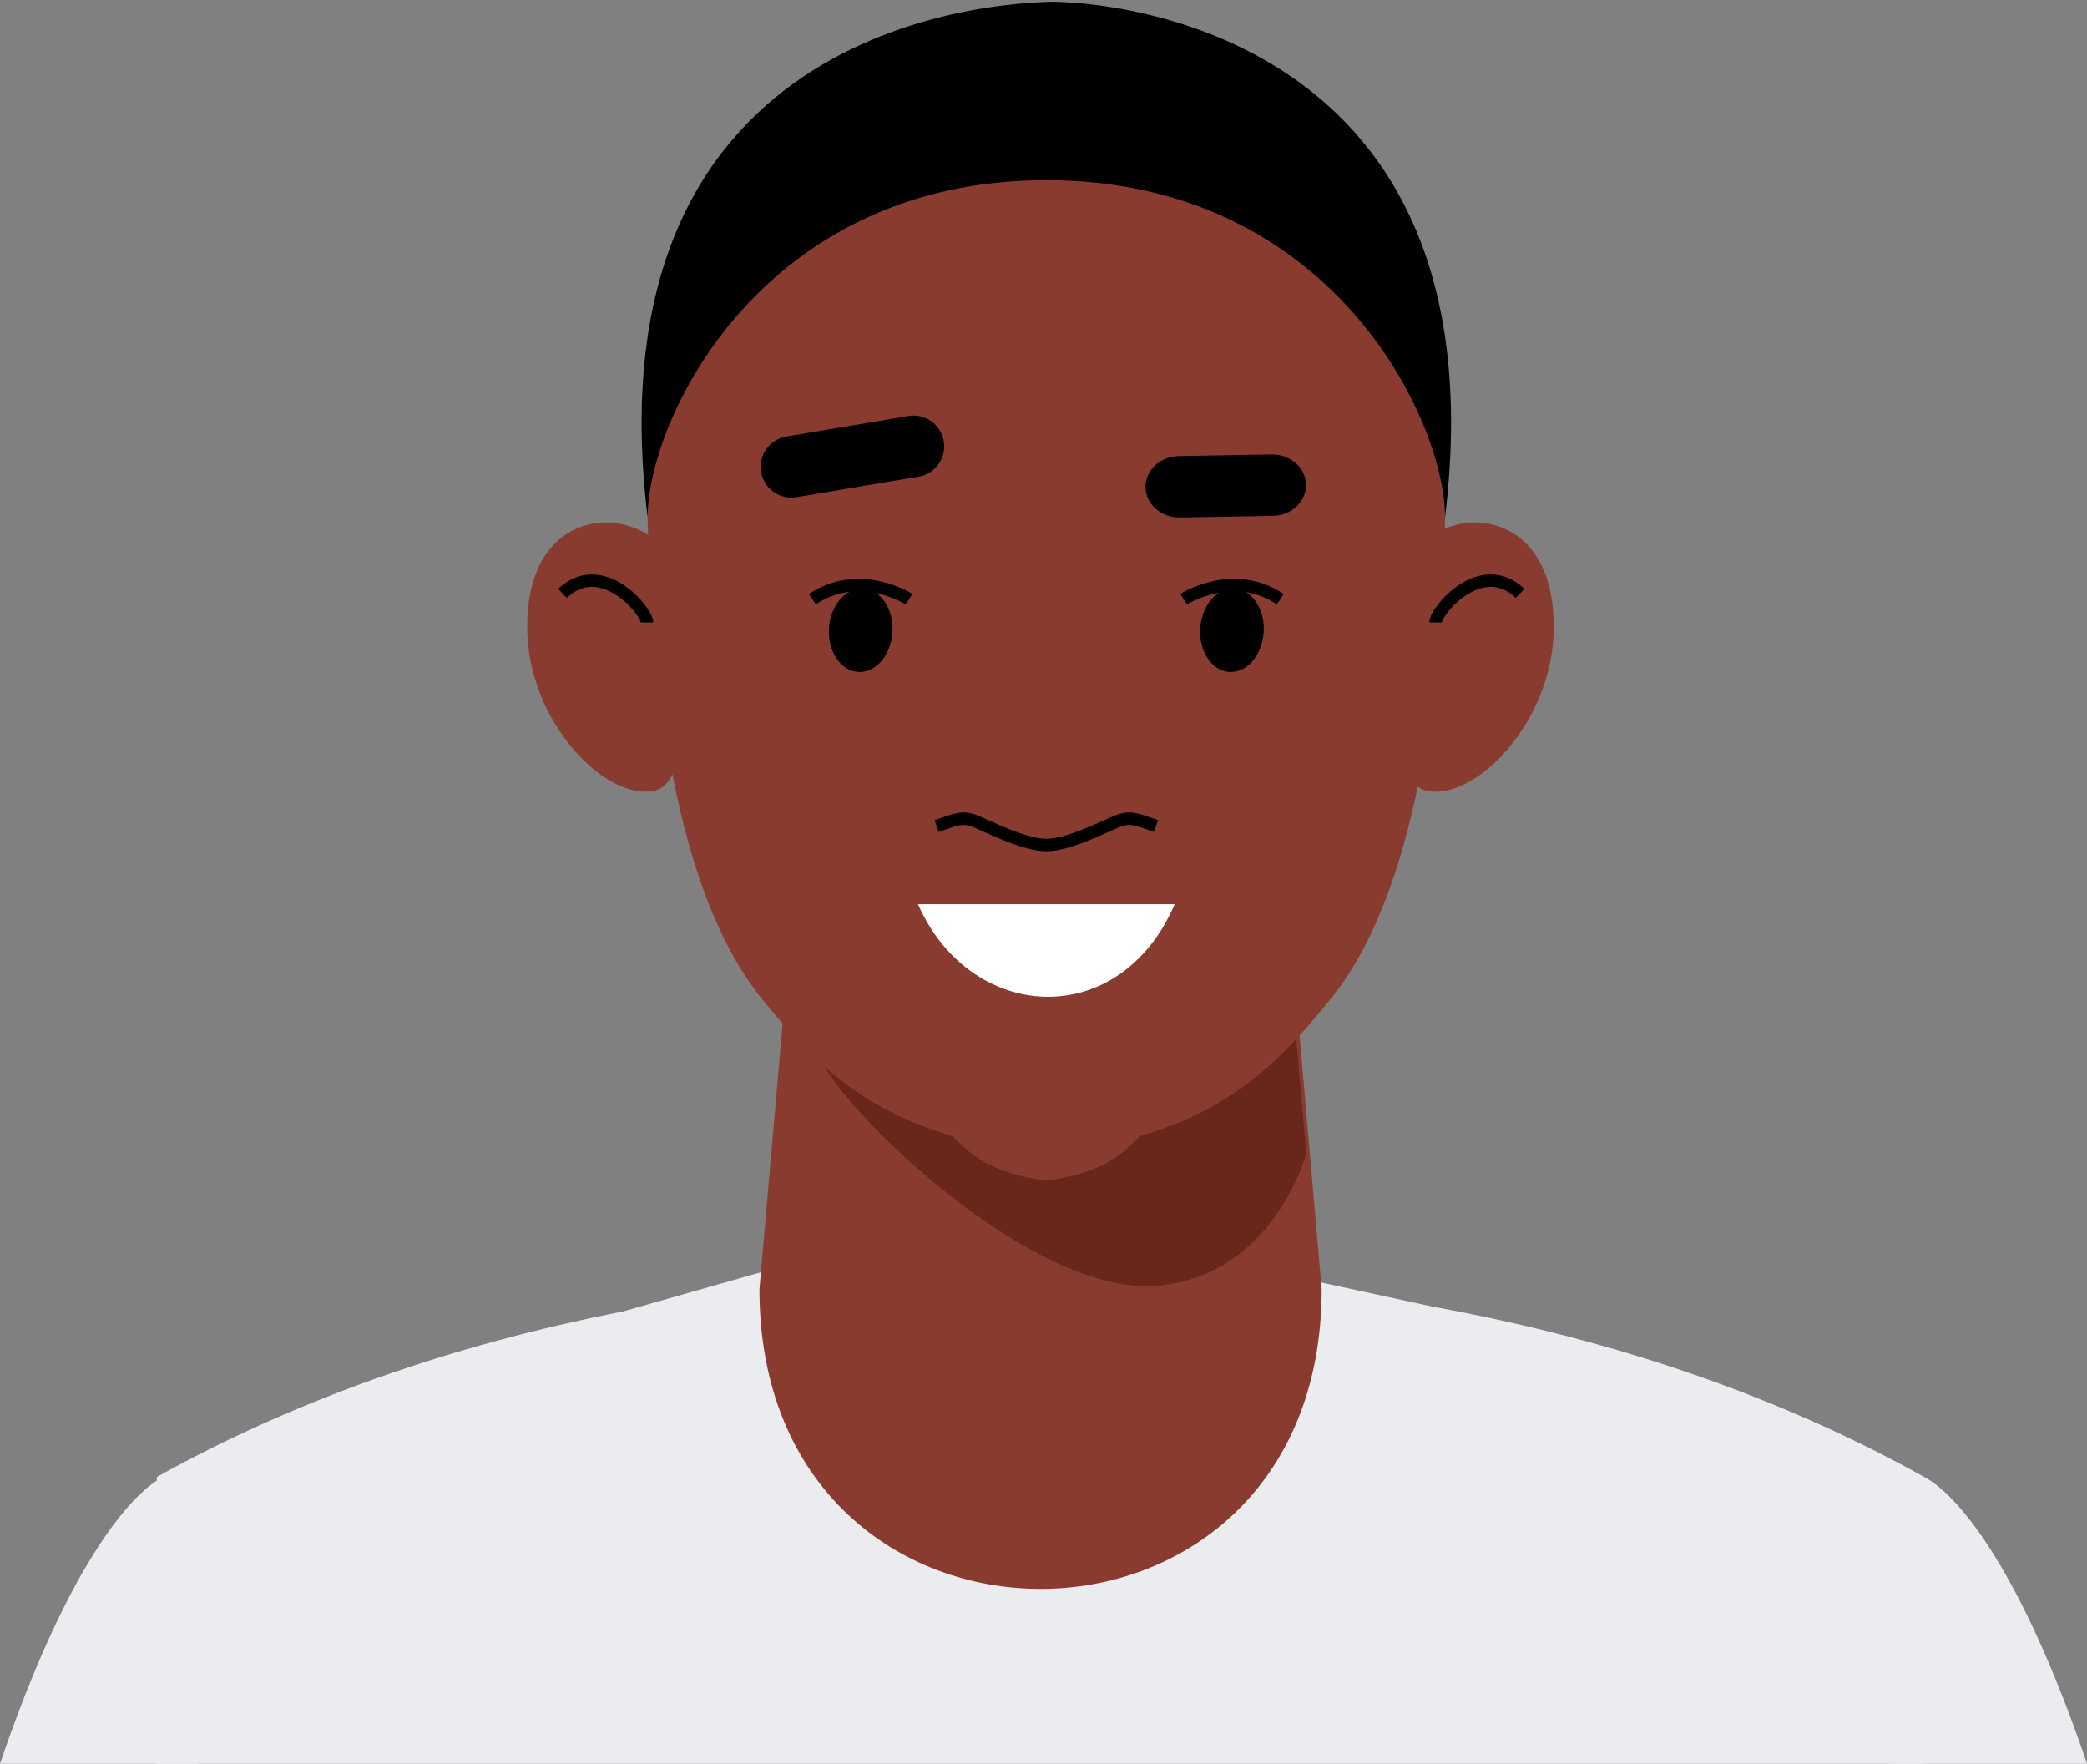
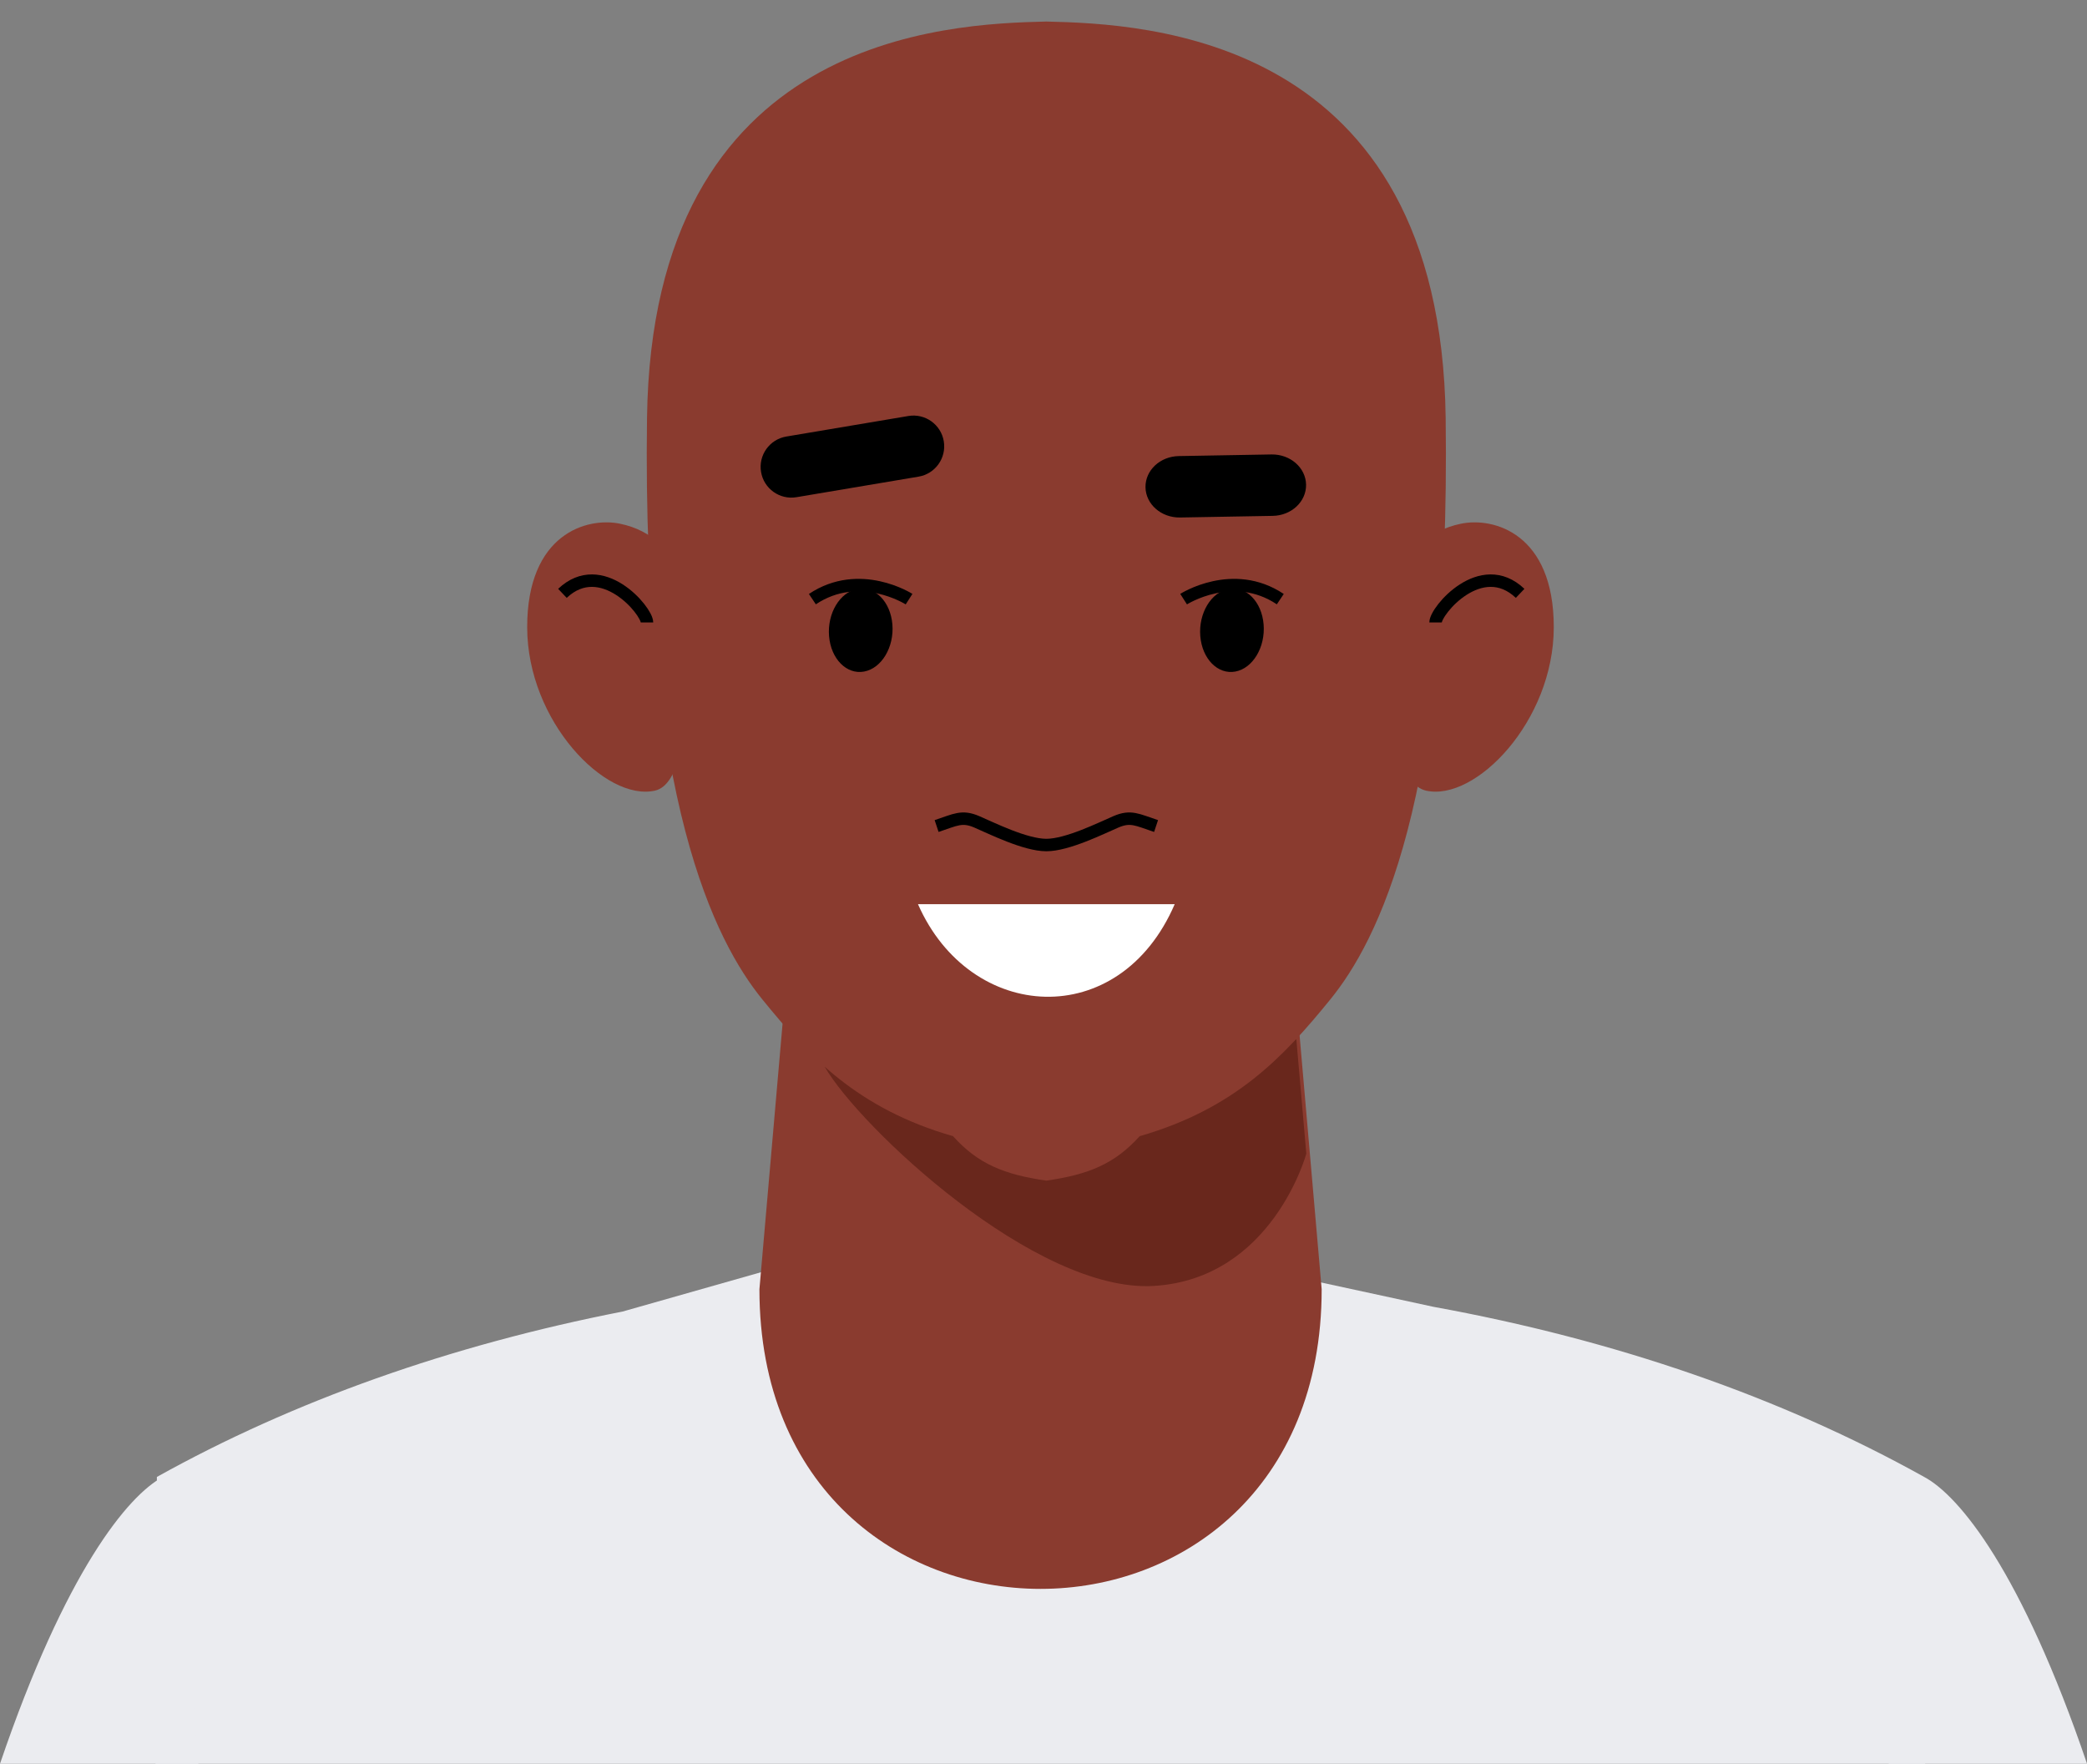
<svg xmlns="http://www.w3.org/2000/svg" height="600.6" preserveAspectRatio="xMidYMid meet" version="1.0" viewBox="0.0 -0.6 710.7 600.6" width="710.7" zoomAndPan="magnify">
  <rect x="0.0" y="-0.6" width="710.7" height="600.6" fill="#808080" stroke="none" />
  <defs>
    <clipPath id="a">
-       <path d="M 643 502 L 710.711 502 L 710.711 600 L 643 600 Z M 643 502" />
+       <path d="M 643 502 L 710.711 502 L 710.711 600 L 643 600 M 643 502" />
    </clipPath>
  </defs>
  <g>
    <g id="change1_1">
      <path d="M 52.945 600 L 53.426 502.332 C 99.922 476.434 153.277 457.508 212.074 446 L 212.074 445.996 L 264.508 431.102 L 426.734 431.102 L 487.996 444.371 L 487.996 444.375 C 550.203 455.68 606.5 475.176 655.254 502.332 L 655.582 600 L 52.945 600" fill="#ebecf0" fill-rule="evenodd" />
    </g>
    <g id="change1_2">
      <path d="M 55.457 502.332 C 43.562 508.688 22.301 534.434 0 600 L 67.543 600 C 63.898 553.742 59.879 512.289 55.457 502.332" fill="#ebecf0" fill-rule="evenodd" />
    </g>
    <g id="change2_1">
      <path d="M 258.613 438.418 C 258.613 574.465 450.078 574.465 450.078 438.418 L 432.164 232.48 L 276.559 232.48 L 258.613 438.418" fill="#8a3b2f" fill-rule="evenodd" />
    </g>
    <g id="change3_1">
      <path d="M 280.859 362.672 C 292.574 383.055 352.676 439.809 393.012 437.285 C 433.348 434.766 444.848 392.254 444.848 392.254 L 441.461 353.344 L 280.859 362.672" fill="#69271c" fill-rule="evenodd" />
    </g>
    <g id="change2_2">
      <path d="M 356.316 6.734 C 322.863 7.547 222.086 11.109 220.332 141.707 C 218.574 272.301 243.723 320.184 259.602 339.715 C 275.477 359.242 291.969 376.914 324.543 386.297 C 333.051 395.762 342.027 399.383 356.316 401.43 C 370.605 399.383 379.586 395.762 388.09 386.297 C 420.664 376.914 437.156 359.242 453.031 339.715 C 468.91 320.184 494.059 272.301 492.301 141.707 C 490.547 11.109 389.77 7.547 356.316 6.734" fill="#8a3b2f" fill-rule="evenodd" />
    </g>
    <g id="change4_1">
-       <path d="M 220.543 175.551 C 220.543 142.434 259.18 60.75 356.316 60.75 C 453.453 60.75 492.09 142.434 492.09 175.551 C 513.062 3.352 366.656 -0.566 356.316 0.039 C 345.98 0.648 199.57 3.352 220.543 175.551" fill-rule="evenodd" />
-     </g>
+       </g>
    <g id="change2_3">
      <path d="M 232.801 195.758 C 228.145 187.137 222.465 180.117 211.199 177.75 C 199.938 175.383 179.48 181.121 179.527 213.051 C 179.574 244.98 206.199 272.43 223.039 268.629 C 239.883 264.824 232.801 195.758 232.801 195.758" fill="#8a3b2f" fill-rule="evenodd" />
    </g>
    <path d="M 2203.242 3886.484 C 2203.242 3926.445 2048.125 4111.445 1915.312 3985.469" fill="none" stroke="#000" stroke-miterlimit="22.926" stroke-width="42.43" transform="matrix(.1 0 0 -.1 0 600)" />
    <g id="change2_4">
      <path d="M 478.379 195.527 C 481.887 186.445 486.184 180.117 497.445 177.75 C 508.711 175.383 529.164 181.121 529.117 213.051 C 529.07 244.98 502.449 272.43 485.605 268.629 C 468.762 264.824 476.77 204.051 478.379 195.527" fill="#8a3b2f" fill-rule="evenodd" />
    </g>
    <path d="M 4888.633 3886.484 C 4888.633 3926.445 5043.789 4111.445 5176.602 3985.469" fill="none" stroke="#000" stroke-miterlimit="22.926" stroke-width="42.43" transform="matrix(.1 0 0 -.1 0 600)" />
    <g id="change4_2">
      <path d="M 418.367 199.953 C 412.414 201.059 408.105 208.254 408.742 216.02 C 409.383 223.781 414.723 229.188 420.68 228.082 C 426.637 226.977 430.945 219.785 430.305 212.02 C 429.668 204.254 424.324 198.848 418.367 199.953" fill-rule="evenodd" />
    </g>
    <g id="change4_3">
      <path d="M 291.953 199.953 C 285.996 201.059 281.684 208.254 282.324 216.02 C 282.965 223.781 288.309 229.188 294.262 228.082 C 300.219 226.977 304.527 219.785 303.891 212.02 C 303.25 204.254 297.906 198.848 291.953 199.953" fill-rule="evenodd" />
    </g>
    <g id="change4_4">
      <path d="M 309.352 141.055 C 315.055 140.105 320.449 143.961 321.395 149.664 C 322.344 155.367 318.492 160.762 312.785 161.711 L 271.211 168.711 C 265.508 169.66 260.109 165.805 259.164 160.102 C 258.215 154.398 262.07 149 267.773 148.051 L 309.352 141.055" fill-rule="evenodd" />
    </g>
    <g id="change4_5">
      <path d="M 433.016 154.148 C 439.402 154.059 444.664 158.668 444.766 164.441 C 444.863 170.219 439.766 174.977 433.379 175.066 L 401.828 175.621 C 395.441 175.711 390.176 171.102 390.082 165.324 C 389.984 159.551 395.078 154.789 401.469 154.703 L 433.016 154.148" fill-rule="evenodd" />
    </g>
    <path d="M 4030.625 3965.781 C 4030.625 3965.781 4198.828 4073.438 4359.883 3965.781" fill="none" stroke="#000" stroke-miterlimit="22.926" stroke-width="42.43" transform="matrix(.1 0 0 -.1 0 600)" />
    <path d="M 3095.703 3965.781 C 3095.703 3965.781 2927.5 4073.438 2766.445 3965.781" fill="none" stroke="#000" stroke-miterlimit="22.926" stroke-width="42.43" transform="matrix(.1 0 0 -.1 0 600)" />
    <path d="M 3189.492 3193.164 C 3254.219 3214.688 3275.742 3229.102 3326.055 3207.539 C 3376.367 3185.938 3491.328 3128.477 3563.164 3128.477 C 3635.039 3128.477 3750 3185.938 3800.273 3207.539 C 3850.625 3229.102 3872.148 3214.688 3936.836 3193.164" fill="none" stroke="#000" stroke-miterlimit="22.926" stroke-width="42.43" transform="matrix(.1 0 0 -.1 0 600)" />
    <g id="change5_1">
      <path d="M 312.609 307.301 L 400.027 307.301 C 381.207 350.949 330.359 347.68 312.609 307.301" fill="#fff" fill-rule="evenodd" />
    </g>
    <g clip-path="url(#a)" id="change1_3">
      <path d="M 655.254 502.332 C 667.148 508.688 688.41 534.434 710.711 600 L 643.168 600 C 646.812 553.742 650.828 512.289 655.254 502.332" fill="#ebecf0" fill-rule="evenodd" />
    </g>
  </g>
</svg>